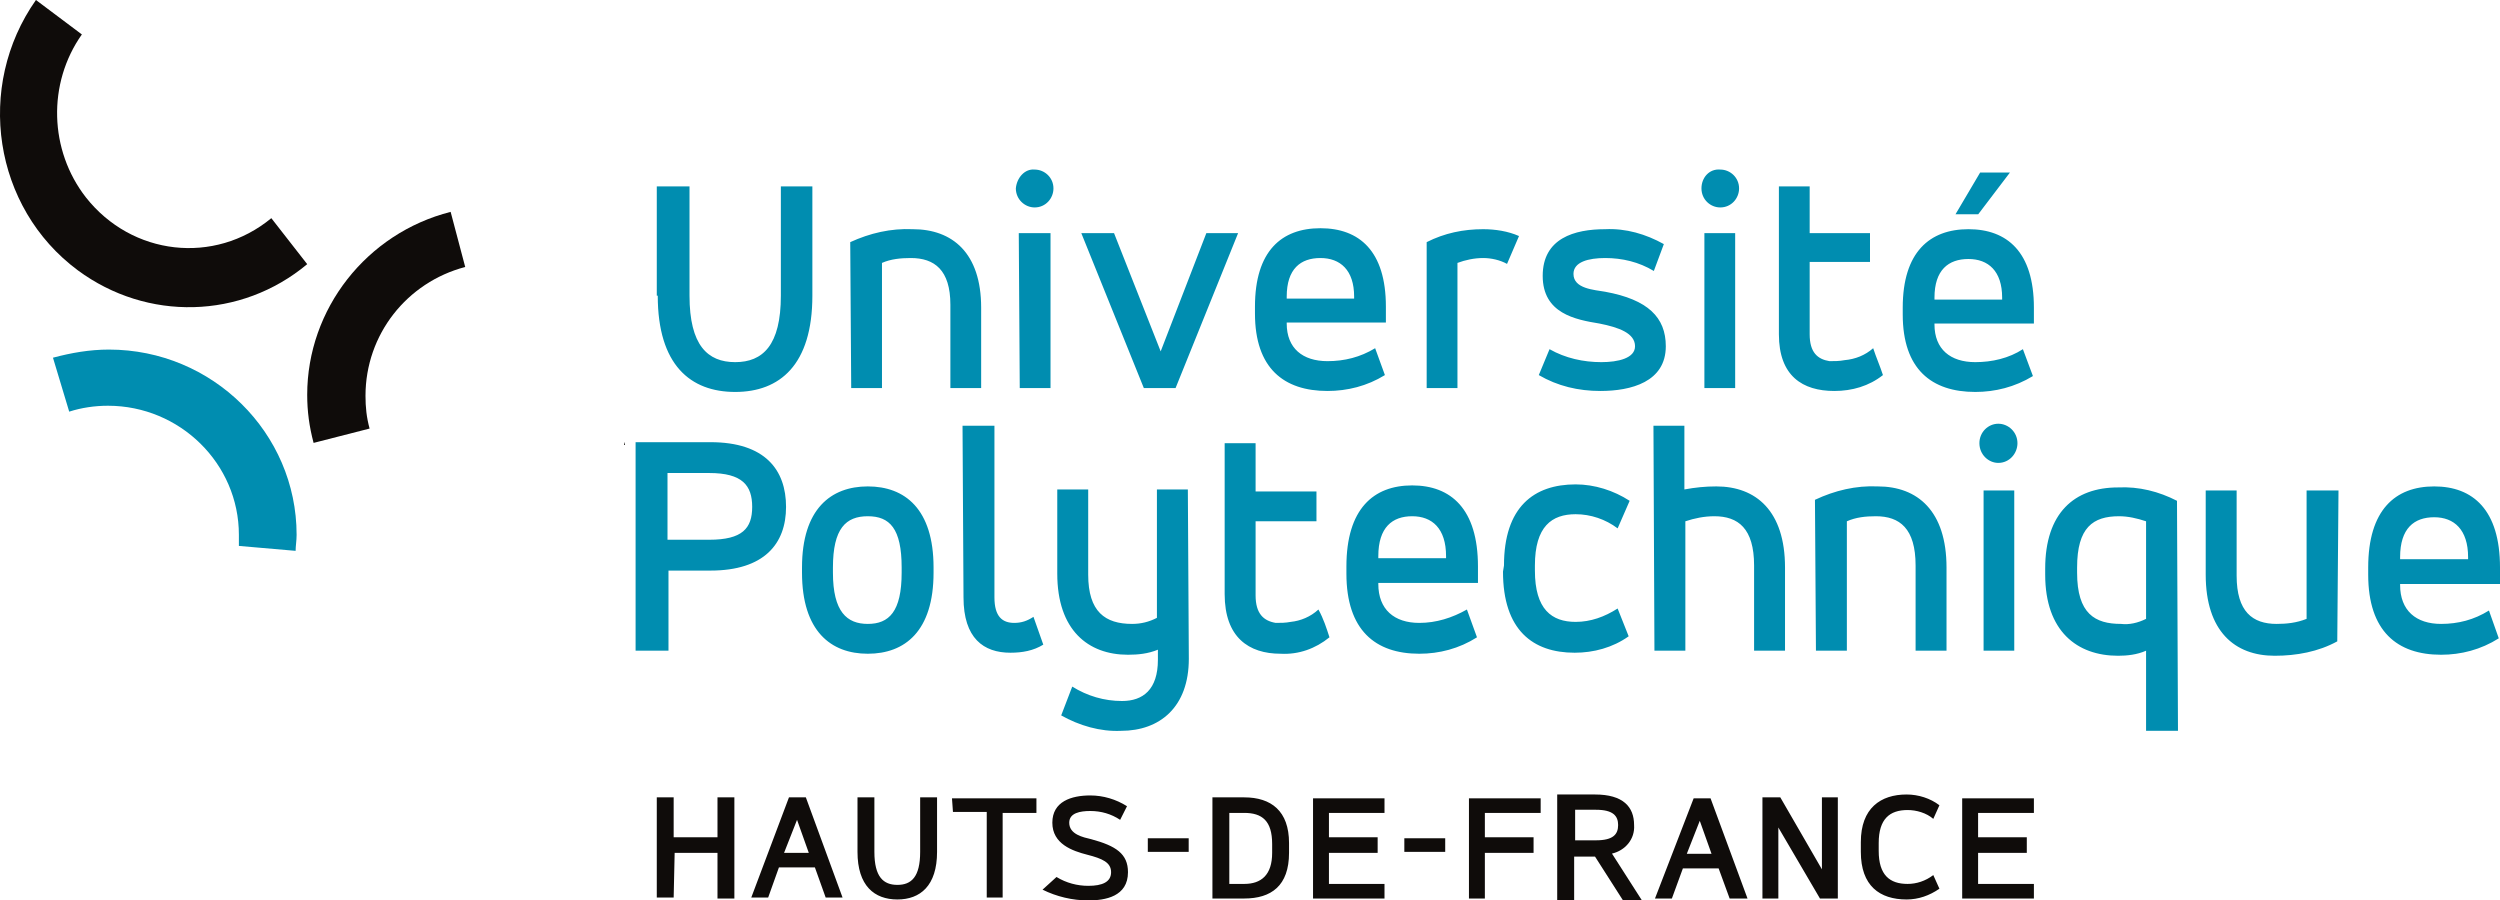
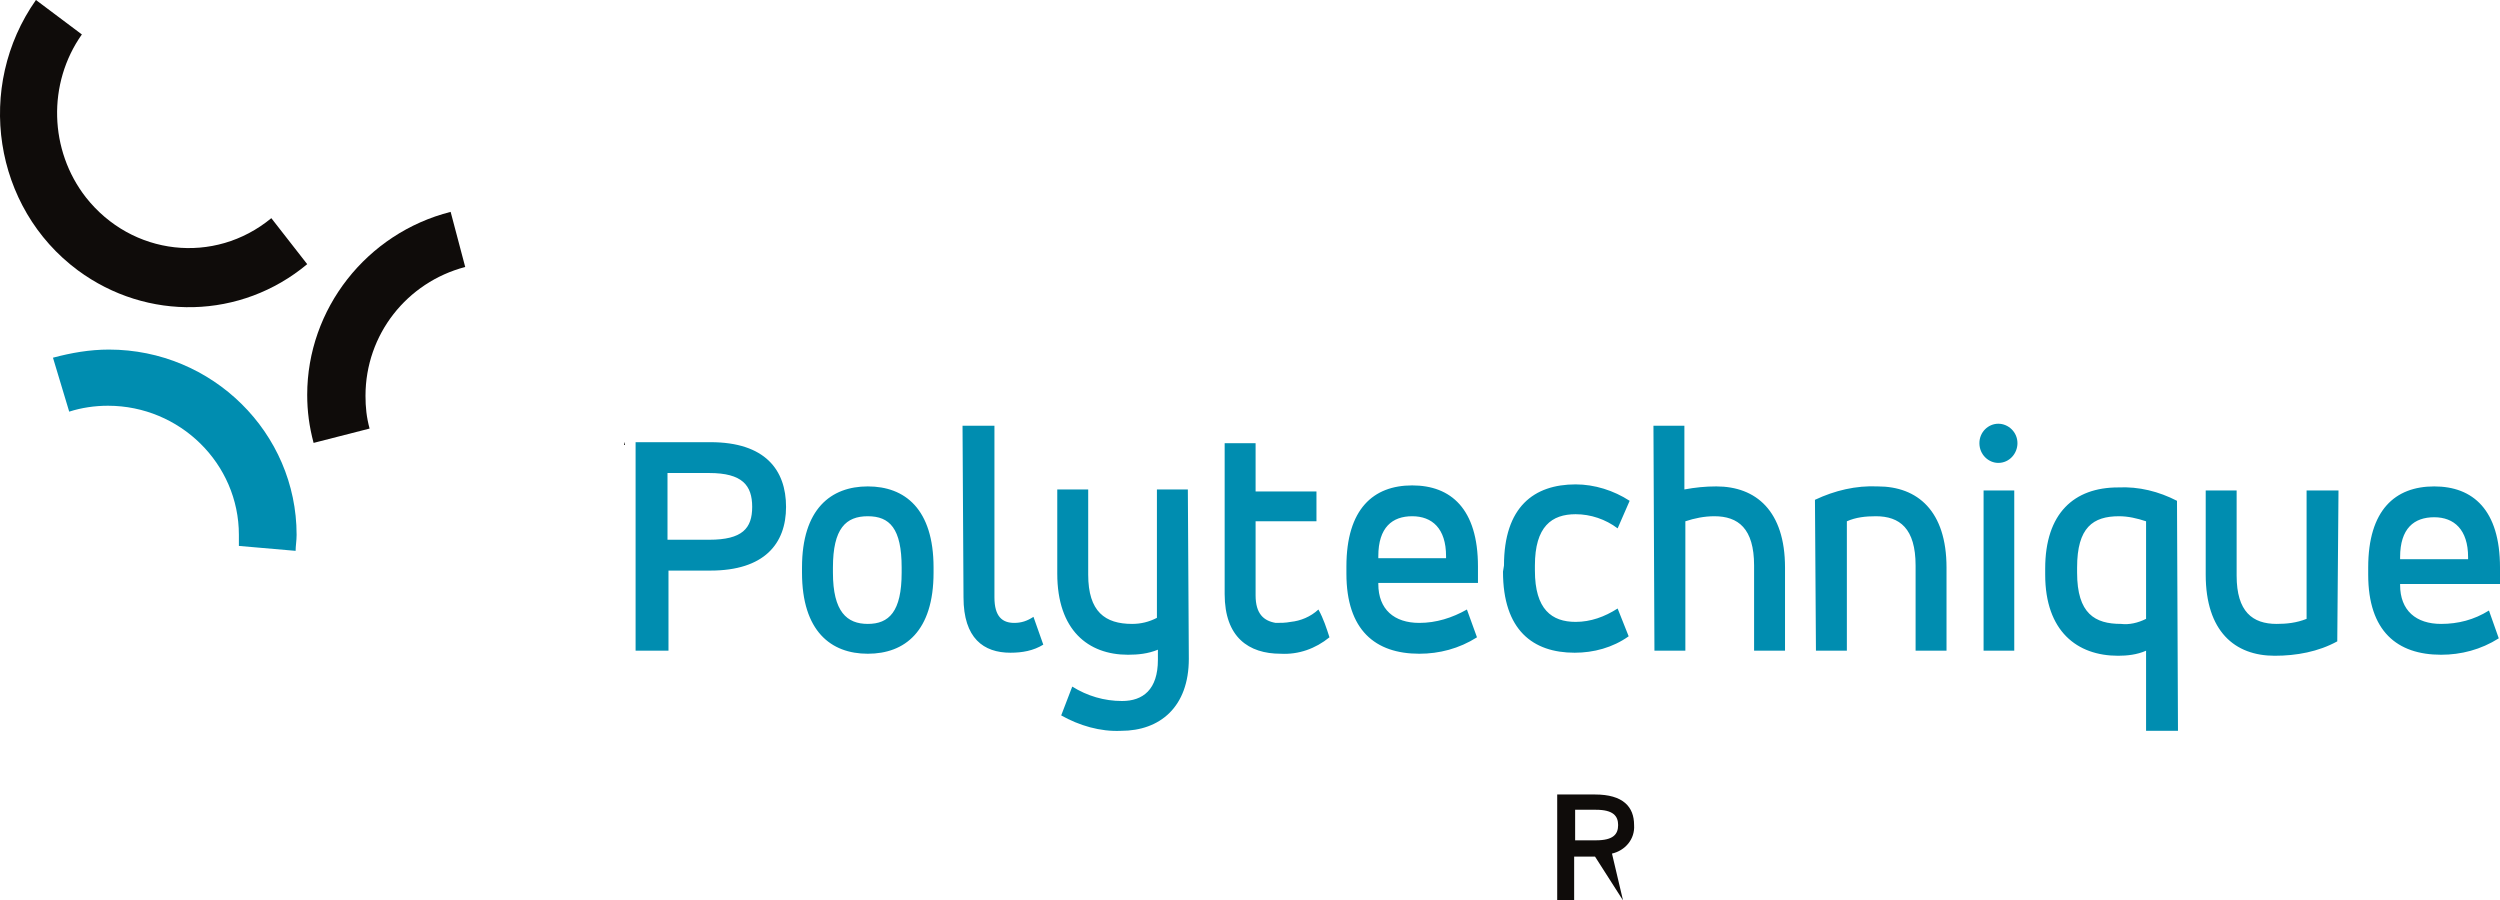
<svg xmlns="http://www.w3.org/2000/svg" width="236px" height="85px" viewBox="0 0 236 85" version="1.1">
  <g id="Symbols" stroke="none" stroke-width="1" fill="none" fill-rule="evenodd">
    <g fill-rule="nonzero">
      <g>
        <path d="M7.728,3.251 L3.393,0 C-2.363,8.175 -0.634,19.6 7.349,25.519 C13.887,30.347 22.746,30.153 29,24.937 L25.613,20.595 C20.235,25.034 12.442,24.137 8.107,18.63 C4.649,14.191 4.459,7.884 7.728,3.251" id="Path" fill="#0F0C0A" />
        <path d="M59,41.715 L58.903,42 L59,42 L59,41.715 Z M43.916,25.203 L42.54,20 C34.599,22.019 29,29.171 29,37.272 C29,38.816 29.193,40.266 29.603,41.81 L34.889,40.456 C34.599,39.387 34.503,38.436 34.503,37.367 C34.503,31.57 38.413,26.652 43.916,25.203" id="Shape" fill="#0F0C0A" />
        <path d="M28,50.488 C28,40.86 20.05,33 10.284,33 C8.468,33 6.746,33.302 5,33.767 L6.533,38.86 C7.689,38.488 8.939,38.302 10.19,38.302 C16.984,38.302 22.551,43.767 22.551,50.488 L22.551,51.535 L27.906,52 C27.906,51.535 28,51.047 28,50.488" id="Path" fill="#008DB0" />
        <path d="M226.57,52.598 C226.57,49.878 227.89,48.828 229.79,48.828 C231.667,48.828 232.988,49.997 232.988,52.598 L232.988,52.789 L226.57,52.789 L226.57,52.598 Z M236,53.576 C236,48.136 233.451,45.917 229.79,45.917 C226.106,45.917 223.558,48.136 223.558,53.576 L223.558,54.244 C223.558,59.589 226.292,61.808 230.439,61.808 C232.316,61.808 234.193,61.331 235.884,60.257 L234.957,57.633 C233.544,58.515 232.038,58.897 230.439,58.897 C228.076,58.897 226.57,57.633 226.57,55.223 L226.57,55.127 L236,55.127 L236,53.576 Z M220.754,46.299 L217.742,46.299 L217.742,58.42 C216.792,58.802 215.842,58.897 214.915,58.897 C212.645,58.897 211.138,57.752 211.138,54.34 L211.138,46.299 L208.219,46.299 L208.219,54.244 C208.219,59.589 210.953,61.904 214.73,61.904 C216.792,61.904 218.854,61.522 220.638,60.544 L220.754,46.299 Z M196.078,53.576 C196.078,49.783 197.584,48.733 200.04,48.733 C200.874,48.733 201.731,48.924 202.589,49.21 L202.589,58.42 C201.824,58.802 200.99,58.993 200.225,58.897 C197.769,58.897 196.078,57.943 196.078,54.054 L196.078,53.576 Z M205.508,47.277 C203.794,46.395 201.917,45.917 199.947,46.013 C195.8,46.013 193.066,48.446 193.066,53.672 L193.066,54.244 C193.066,59.589 196.078,61.904 199.947,61.904 C200.781,61.904 201.731,61.808 202.589,61.426 L202.589,68.99 L205.601,68.99 L205.508,47.277 Z M186.856,41.837 C186.856,42.911 187.714,43.698 188.64,43.698 C189.683,43.698 190.448,42.815 190.448,41.837 C190.448,40.787 189.59,40 188.64,40 C187.69,40 186.856,40.787 186.856,41.837 M187.25,61.426 L190.146,61.426 L190.146,46.299 L187.25,46.299 L187.25,61.426 Z M171.425,61.426 L174.344,61.426 L174.344,49.21 C175.202,48.828 176.128,48.733 177.078,48.733 C179.326,48.733 180.832,49.878 180.832,53.386 L180.832,61.426 L183.751,61.426 L183.751,53.576 C183.751,48.232 181.017,45.917 177.264,45.917 C175.202,45.822 173.209,46.299 171.332,47.182 L171.425,61.426 Z M156.179,61.426 L159.098,61.426 L159.098,49.21 C159.956,48.924 160.883,48.733 161.833,48.733 C164.08,48.733 165.586,49.878 165.586,53.386 L165.586,61.426 L168.506,61.426 L168.506,53.576 C168.506,48.232 165.771,45.917 162.018,45.917 C160.975,45.917 160.048,46.013 159.006,46.204 L159.006,40.191 L156.086,40.191 L156.179,61.426 Z M141.883,53.958 C141.883,59.494 144.71,61.617 148.649,61.617 C150.433,61.617 152.24,61.14 153.746,60.066 L152.704,57.442 C151.476,58.229 150.155,58.706 148.741,58.706 C146.494,58.706 144.895,57.537 144.895,53.863 L144.895,53.386 C144.895,49.687 146.494,48.542 148.741,48.542 C150.155,48.542 151.568,49.019 152.704,49.878 L153.839,47.277 C152.333,46.299 150.526,45.726 148.741,45.726 C144.803,45.726 141.976,47.85 141.976,53.386 L141.883,53.958 Z M130.113,52.503 C130.113,49.783 131.433,48.733 133.31,48.733 C135.187,48.733 136.508,49.878 136.508,52.503 L136.508,52.694 L130.113,52.694 L130.113,52.503 Z M139.52,53.481 C139.52,48.041 136.971,45.822 133.31,45.822 C129.649,45.822 127.101,48.041 127.101,53.481 L127.101,54.149 C127.101,59.494 129.835,61.713 133.982,61.713 C135.859,61.713 137.736,61.235 139.427,60.162 L138.477,57.537 C137.087,58.325 135.581,58.802 133.982,58.802 C131.619,58.802 130.113,57.537 130.113,55.127 L130.113,55.032 L139.52,55.032 L139.52,53.481 Z M115.608,56.082 C115.608,60.162 117.879,61.713 120.891,61.713 C122.582,61.808 124.181,61.235 125.502,60.162 C125.224,59.303 124.946,58.42 124.459,57.537 C123.718,58.229 122.768,58.611 121.841,58.706 C121.354,58.802 120.891,58.802 120.428,58.802 C119.292,58.611 118.528,57.943 118.528,56.201 L118.528,49.21 L124.274,49.21 L124.274,46.395 L118.528,46.395 L118.528,41.837 L115.608,41.837 L115.608,56.082 Z M112.133,46.204 L109.213,46.204 L109.213,58.325 C108.472,58.706 107.707,58.897 106.873,58.897 C104.324,58.897 102.726,57.752 102.726,54.244 L102.726,46.204 L99.806,46.204 L99.806,54.149 C99.806,59.494 102.726,61.808 106.479,61.808 C107.429,61.808 108.379,61.713 109.306,61.331 L109.306,62.285 C109.306,65.101 107.893,66.175 105.923,66.175 C104.232,66.175 102.633,65.697 101.22,64.814 L100.177,67.535 C101.868,68.489 103.861,69.085 105.83,68.99 C109.491,68.99 112.225,66.747 112.225,62.19 L112.133,46.204 Z M90.955,56.392 C90.955,60.257 92.855,61.617 95.381,61.617 C96.516,61.617 97.559,61.426 98.486,60.854 L97.559,58.229 C96.979,58.611 96.423,58.802 95.751,58.802 C94.639,58.802 93.875,58.229 93.875,56.392 L93.875,40.191 L90.863,40.191 L90.955,56.392 Z M75.709,54.054 C75.709,59.589 78.443,61.713 81.919,61.713 C85.418,61.713 88.128,59.589 88.128,54.054 L88.128,53.576 C88.128,48.041 85.418,45.917 81.919,45.917 C78.443,45.917 75.709,48.041 75.709,53.576 L75.709,54.054 Z M85.116,54.054 C85.116,57.752 83.912,58.897 81.919,58.897 C79.949,58.897 78.629,57.752 78.629,54.054 L78.629,53.576 C78.629,49.878 79.857,48.733 81.919,48.733 C83.981,48.733 85.116,49.878 85.116,53.576 L85.116,54.054 Z M66.951,44.653 C70.079,44.653 71.006,45.822 71.006,47.85 C71.006,49.878 70.079,50.952 66.951,50.952 L63.012,50.952 L63.012,44.653 L66.951,44.653 Z M60,41.742 L60,61.426 L63.105,61.426 L63.105,53.863 L67.067,53.863 C72.141,53.863 74.203,51.334 74.203,47.85 C74.203,44.366 72.234,41.742 67.067,41.742 L60,41.742 Z" id="Shape" fill="#008DB0" />
-         <path d="M186.927,16.284 L184.598,20.229 L186.743,20.229 L189.74,16.284 L186.927,16.284 Z M182.615,28.095 C182.615,25.488 183.93,24.45 185.821,24.45 C187.688,24.45 189.002,25.581 189.002,28.095 L189.002,28.28 L182.615,28.28 L182.615,28.095 Z M192,29.041 C192,23.781 189.464,21.636 185.821,21.636 C182.177,21.636 179.618,23.781 179.618,29.041 L179.618,29.687 C179.618,34.855 182.339,37 186.466,37 C188.334,37 190.201,36.539 191.908,35.5 L190.962,32.963 C189.648,33.816 188.057,34.186 186.466,34.186 C184.114,34.186 182.615,32.963 182.615,30.633 L182.615,30.541 L192,30.541 L192,29.041 Z M167.928,31.556 C167.928,35.5 170.164,36.908 173.162,36.908 C174.845,36.908 176.436,36.446 177.75,35.408 C177.474,34.555 177.105,33.724 176.828,32.871 C176.067,33.54 175.145,33.909 174.107,34.001 C173.646,34.093 173.162,34.093 172.701,34.093 C171.571,33.909 170.833,33.263 170.833,31.556 L170.833,24.727 L176.528,24.727 L176.528,22.005 L170.833,22.005 L170.833,17.599 L167.928,17.599 L167.928,31.556 Z M160.618,17.783 C160.618,18.821 161.448,19.583 162.394,19.583 C163.431,19.583 164.169,18.729 164.169,17.783 C164.169,16.768 163.339,16.007 162.394,16.007 C161.356,15.915 160.618,16.768 160.618,17.783 M160.895,36.631 L163.8,36.631 L163.8,22.005 L160.895,22.005 L160.895,36.631 Z M145.262,35.408 C147.037,36.446 148.997,36.908 151.072,36.908 C153.978,36.908 157.252,36.054 157.252,32.686 C157.252,29.964 155.569,28.28 151.534,27.542 C150.496,27.357 148.536,27.265 148.536,25.857 C148.536,24.727 149.943,24.358 151.534,24.358 C153.125,24.358 154.716,24.727 156.122,25.581 L157.067,23.043 C155.361,22.097 153.493,21.544 151.534,21.636 C148.628,21.636 145.631,22.489 145.631,26.042 C145.631,29.595 148.72,30.171 150.98,30.541 C152.848,30.91 154.347,31.463 154.347,32.686 C154.347,33.816 152.756,34.186 151.165,34.186 C149.481,34.186 147.775,33.816 146.276,32.963 L145.262,35.408 Z M134.678,36.631 L137.584,36.631 L137.584,24.819 C138.321,24.543 139.175,24.358 140.005,24.358 C140.766,24.358 141.596,24.543 142.264,24.912 L143.394,22.282 C142.357,21.82 141.134,21.636 140.005,21.636 C138.137,21.636 136.361,22.005 134.678,22.858 L134.678,36.631 Z M121.466,28.003 C121.466,25.373 122.78,24.358 124.648,24.358 C126.516,24.358 127.83,25.488 127.83,28.003 L127.83,28.187 L121.466,28.187 L121.466,28.003 Z M130.828,28.949 C130.828,23.689 128.314,21.544 124.648,21.544 C120.982,21.544 118.469,23.689 118.469,28.949 L118.469,29.595 C118.469,34.762 121.189,36.908 125.317,36.908 C127.184,36.908 129.052,36.446 130.735,35.408 L129.813,32.871 C128.407,33.724 126.908,34.093 125.317,34.093 C122.965,34.093 121.466,32.871 121.466,30.541 L121.466,30.448 L130.828,30.448 L130.828,28.949 Z M105.164,22.005 L102.074,22.005 L107.977,36.631 L110.975,36.631 L116.878,22.005 L113.88,22.005 L109.568,33.17 L105.164,22.005 Z M95.895,17.783 C95.895,18.821 96.748,19.583 97.67,19.583 C98.708,19.583 99.446,18.729 99.446,17.783 C99.446,16.768 98.616,16.007 97.67,16.007 C96.748,15.915 95.987,16.768 95.895,17.783 M96.264,36.631 L99.169,36.631 L99.169,22.005 L96.172,22.005 L96.264,36.631 Z M80.354,36.631 L83.259,36.631 L83.259,24.819 C84.089,24.45 85.035,24.358 85.98,24.358 C88.217,24.358 89.716,25.488 89.716,28.764 L89.716,36.631 L92.621,36.631 L92.621,29.041 C92.621,23.874 89.9,21.636 86.165,21.636 C84.089,21.544 82.129,22.005 80.262,22.858 L80.354,36.631 Z M62.092,27.911 C62.092,34.462 65.182,37 69.402,37 C73.598,37 76.688,34.462 76.688,27.911 L76.688,17.599 L73.713,17.599 L73.713,27.911 C73.713,32.594 72.007,34.186 69.402,34.186 C66.796,34.186 65.09,32.594 65.09,27.911 L65.09,17.599 L62,17.599 L62,27.911 L62.092,27.911 Z" id="Shape" fill="#008DB0" />
-         <path d="M186.732,80.508 L191.33,80.508 L191.33,79.041 L186.732,79.041 L186.732,76.738 L192,76.738 L192,75.361 L185.23,75.361 L185.23,84.819 L192,84.819 L192,83.442 L186.732,83.442 L186.732,80.508 Z M177.35,79.582 C177.35,77.302 178.39,76.467 180.077,76.467 C180.909,76.467 181.856,76.738 182.503,77.302 L183.081,76.016 C182.226,75.361 181.093,75 179.984,75 C177.535,75 175.663,76.287 175.663,79.492 L175.663,80.418 C175.663,83.623 177.443,84.91 179.984,84.91 C181.093,84.91 182.133,84.549 183.081,83.894 L182.503,82.607 C181.764,83.172 180.909,83.442 180.077,83.442 C178.39,83.442 177.35,82.607 177.35,80.327 L177.35,79.582 Z M166.374,84.819 L167.876,84.819 L167.876,78.115 L171.804,84.819 L173.491,84.819 L173.491,75.271 L171.989,75.271 L171.989,82.065 L168.061,75.271 L166.374,75.271 L166.374,84.819 Z M160.459,77.483 L161.568,80.598 L159.234,80.598 L160.459,77.483 Z M156.23,84.819 L157.825,84.819 L158.865,81.975 L162.238,81.975 L163.278,84.819 L164.965,84.819 L161.476,75.361 L159.881,75.361 L156.23,84.819 Z M140.171,80.508 L144.769,80.508 L144.769,79.041 L140.171,79.041 L140.171,76.738 L145.439,76.738 L145.439,75.361 L138.669,75.361 L138.669,84.819 L140.171,84.819 L140.171,80.508 Z M136.428,79.131 L132.569,79.131 L132.569,80.418 L136.428,80.418 L136.428,79.131 Z M125.452,80.508 L130.05,80.508 L130.05,79.041 L125.452,79.041 L125.452,76.738 L130.697,76.738 L130.697,75.361 L123.95,75.361 L123.95,84.819 L130.697,84.819 L130.697,83.442 L125.452,83.442 L125.452,80.508 Z M120.091,80.508 C120.091,82.607 119.051,83.442 117.457,83.442 L116.047,83.442 L116.047,76.738 L117.457,76.738 C119.144,76.738 120.091,77.483 120.091,79.673 L120.091,80.508 Z M114.453,84.819 L117.457,84.819 C119.999,84.819 121.685,83.623 121.685,80.508 L121.685,79.582 C121.685,76.558 119.999,75.271 117.457,75.271 L114.453,75.271 L114.453,84.819 Z M112.212,79.131 L108.353,79.131 L108.353,80.418 L112.212,80.418 L112.212,79.131 Z M98.417,83.984 C99.734,84.639 101.236,85 102.738,85 C104.332,85 106.481,84.639 106.481,82.336 C106.481,80.598 105.349,79.853 103.015,79.221 C102.252,79.041 100.935,78.77 100.935,77.664 C100.935,76.738 101.975,76.558 102.923,76.558 C103.939,76.558 104.887,76.828 105.742,77.393 L106.389,76.106 C105.349,75.451 104.147,75.09 102.923,75.09 C101.143,75.09 99.341,75.655 99.341,77.664 C99.341,79.673 101.236,80.327 102.645,80.688 C104.055,81.05 104.887,81.411 104.887,82.336 C104.887,83.262 104.055,83.623 102.738,83.623 C101.698,83.623 100.658,83.352 99.734,82.788 L98.417,83.984 Z M89.959,76.648 L93.148,76.648 L93.148,84.729 L94.65,84.729 L94.65,76.738 L97.839,76.738 L97.839,75.361 L89.867,75.361 L89.959,76.648 Z M80.948,80.418 C80.948,83.623 82.542,84.91 84.714,84.91 C86.863,84.91 88.458,83.623 88.458,80.418 L88.458,75.271 L86.863,75.271 L86.863,80.418 C86.863,82.788 86.031,83.533 84.714,83.533 C83.397,83.533 82.542,82.788 82.542,80.418 L82.542,75.271 L80.948,75.271 L80.948,80.418 Z M75.24,77.393 L76.349,80.508 L74.016,80.508 L75.24,77.393 Z M70.919,84.729 L72.514,84.729 L73.53,81.885 L76.927,81.885 L77.944,84.729 L79.538,84.729 L76.072,75.271 L74.478,75.271 L70.919,84.729 Z M63.687,80.508 L67.731,80.508 L67.731,84.819 L69.325,84.819 L69.325,75.271 L67.731,75.271 L67.731,79.041 L63.594,79.041 L63.594,75.271 L62,75.271 L62,84.729 L63.594,84.729 L63.687,80.508 Z" id="Shape" fill="#0F0C0A" />
-         <path d="M150.664,76.442 C152.287,76.442 152.751,77.033 152.751,77.884 C152.751,78.759 152.287,79.326 150.664,79.326 L148.693,79.326 L148.693,76.442 L150.664,76.442 Z M153.214,85 L155,85 L152.171,80.579 C153.4,80.296 154.351,79.232 154.258,77.884 C154.258,76.158 153.214,75 150.571,75 L147,75 L147,85 L148.6,85 L148.6,80.863 L150.571,80.863 L153.214,85 Z" id="Shape" fill="#0F0C0A" />
+         <path d="M150.664,76.442 C152.287,76.442 152.751,77.033 152.751,77.884 C152.751,78.759 152.287,79.326 150.664,79.326 L148.693,79.326 L148.693,76.442 L150.664,76.442 Z M153.214,85 L152.171,80.579 C153.4,80.296 154.351,79.232 154.258,77.884 C154.258,76.158 153.214,75 150.571,75 L147,75 L147,85 L148.6,85 L148.6,80.863 L150.571,80.863 L153.214,85 Z" id="Shape" fill="#0F0C0A" />
      </g>
    </g>
  </g>
</svg>